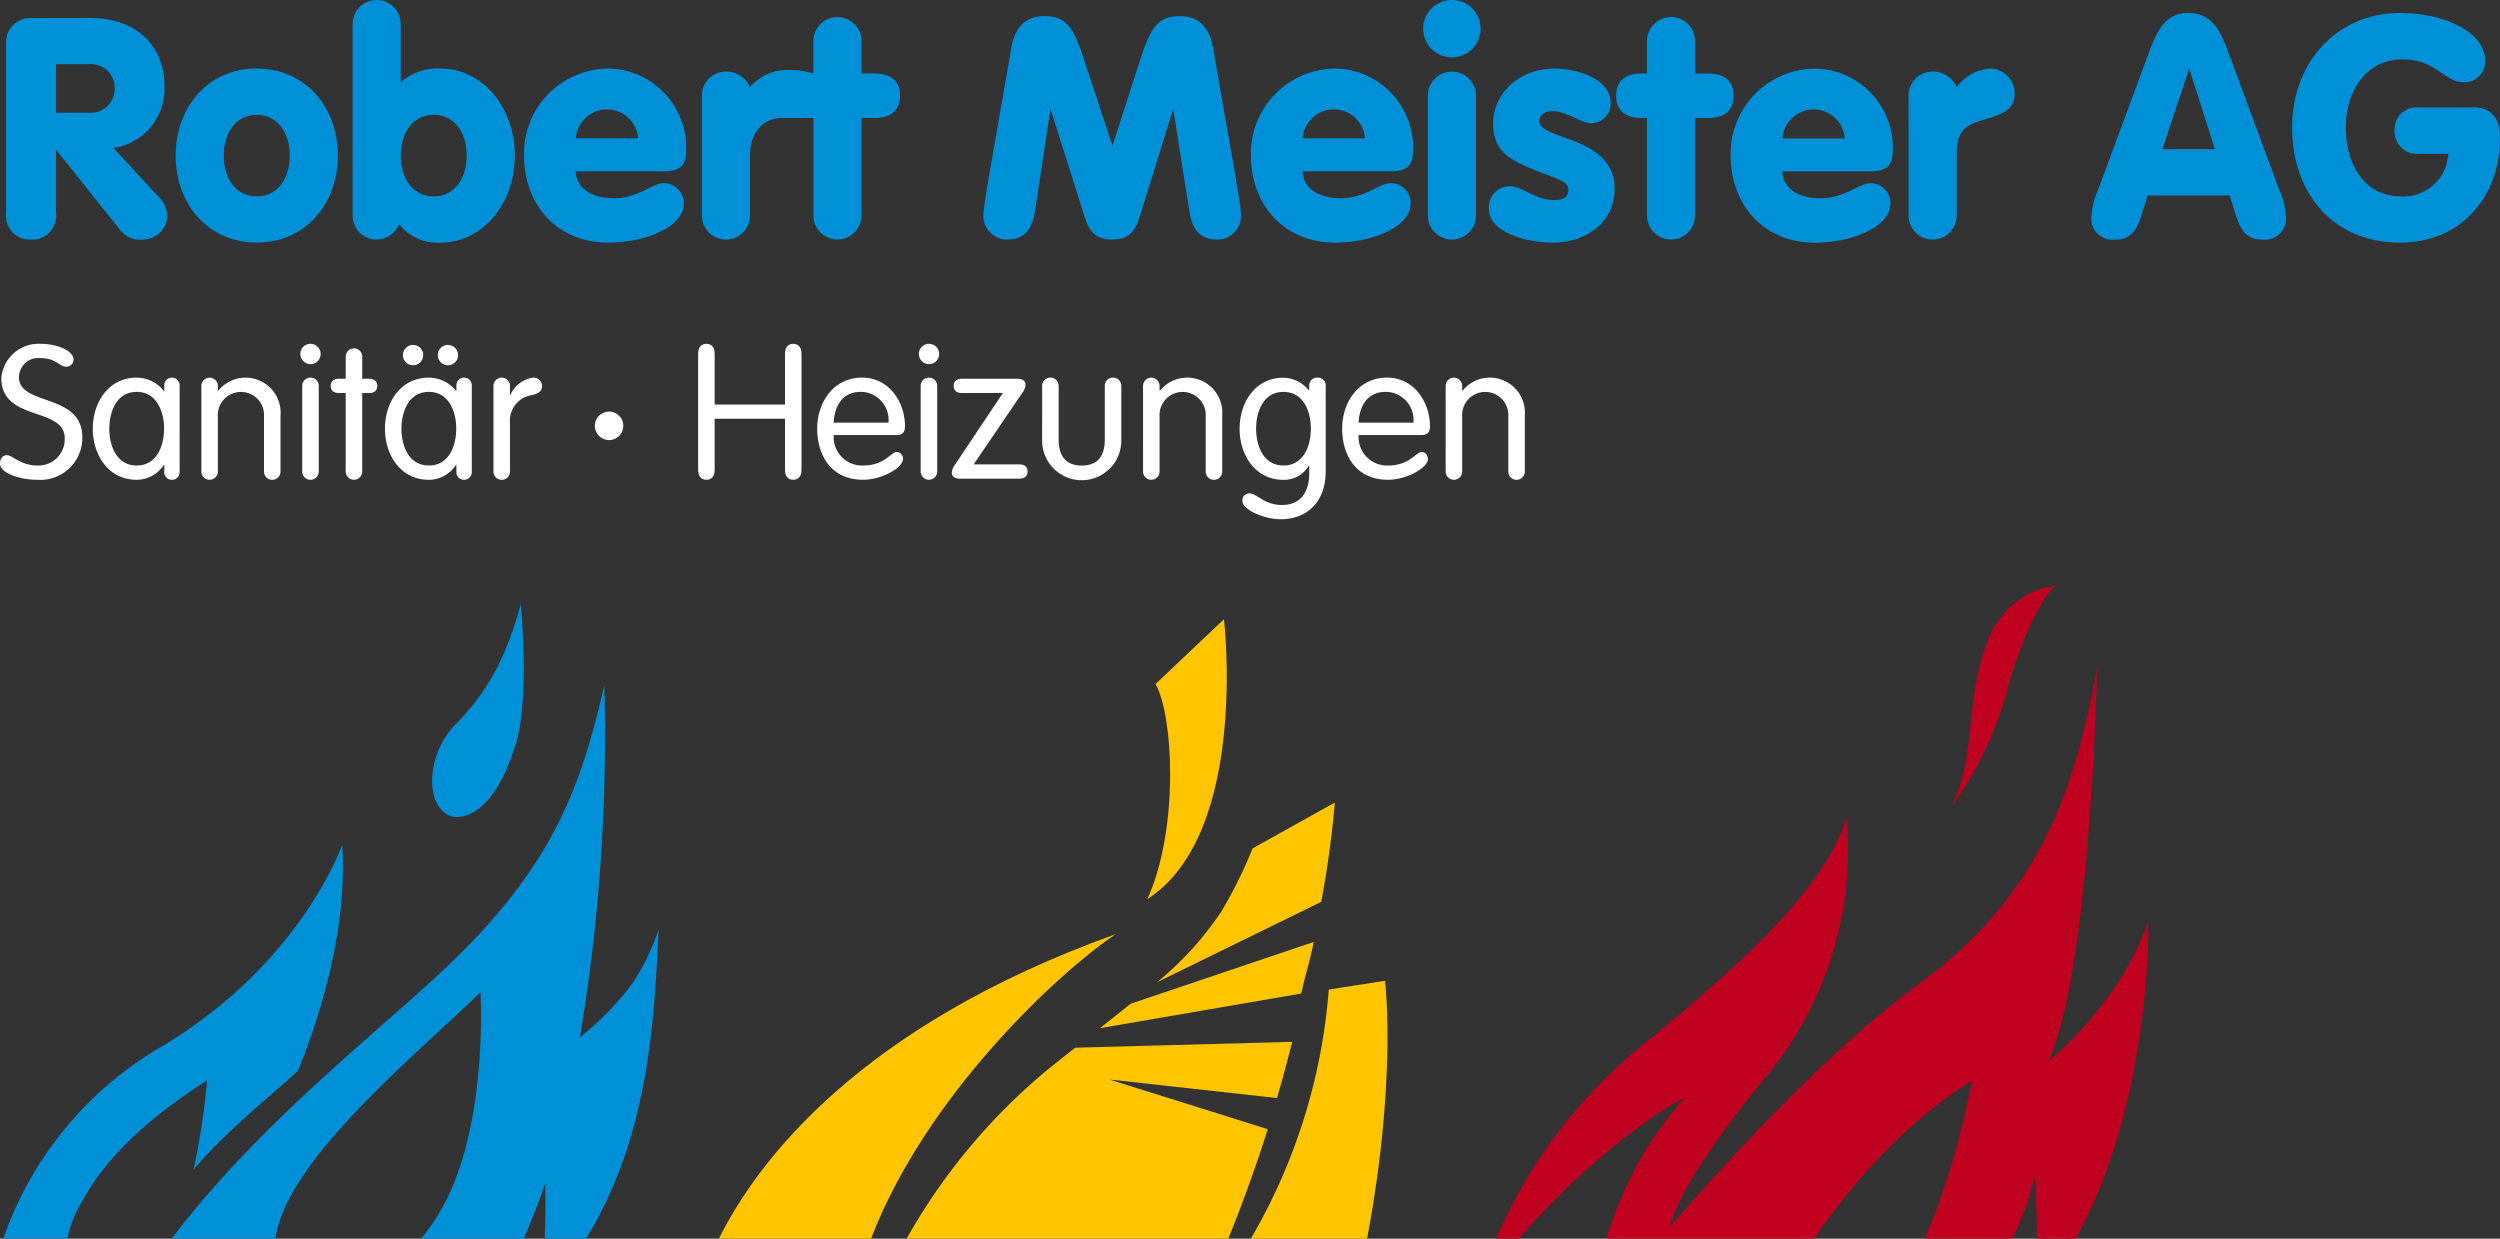
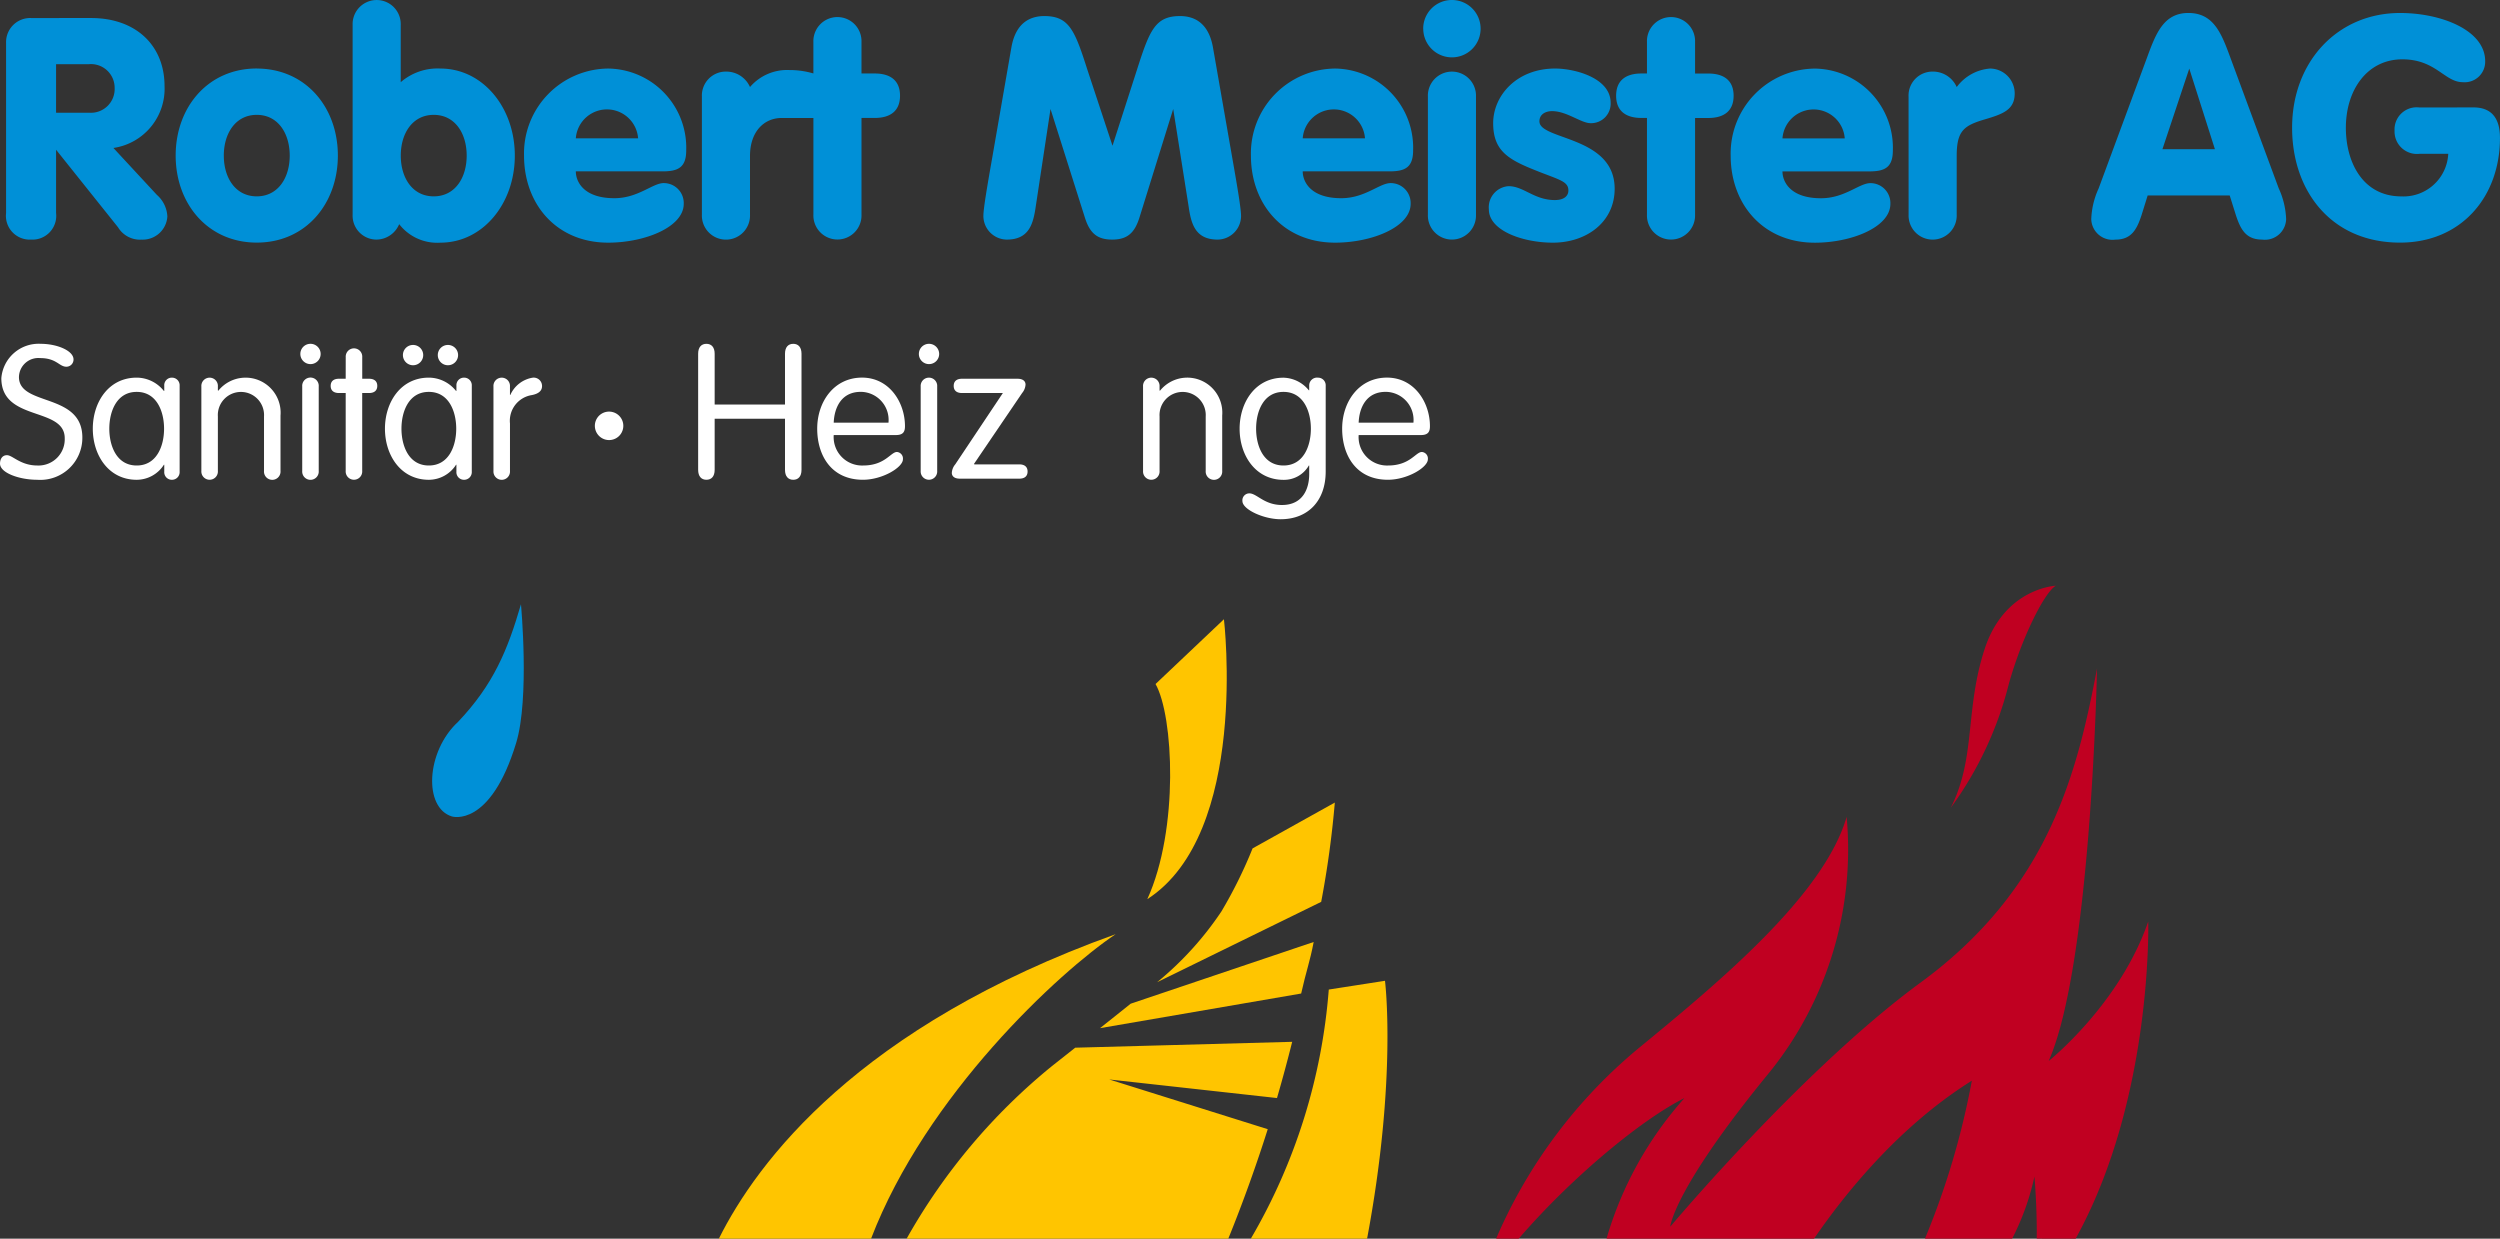
<svg xmlns="http://www.w3.org/2000/svg" width="220" height="109" viewBox="0 0 220 109">
  <rect x="0" y="0" width="220" height="109" fill="#333333" stroke="none" />
  <defs>
    <clipPath id="clip-path">
      <rect id="Прямоугольник_503" data-name="Прямоугольник 503" width="220" height="109" fill="#181e3a" />
    </clipPath>
  </defs>
  <g id="Сгруппировать_966" data-name="Сгруппировать 966" clip-path="url(#clip-path)">
    <path id="Контур_36188" data-name="Контур 36188" d="M6.47,99.632a.631.631,0,0,1-.627.644c-.643,0-.858-.76-2.31-.76a1.707,1.707,0,0,0-1.865,1.669c0,2.594,5.579,1.355,5.579,5.321a3.7,3.7,0,0,1-3.978,3.718c-1.552,0-3.268-.6-3.268-1.421,0-.4.2-.743.611-.743.5,0,1.188.908,2.674.908a2.31,2.31,0,0,0,2.41-2.4c0-2.793-5.578-1.438-5.578-5.288A3.292,3.292,0,0,1,3.582,98.26c1.453,0,2.888.612,2.888,1.372" transform="translate(0 -68.004)" fill="#fff" />
    <path id="Контур_36189" data-name="Контур 36189" d="M30.418,115.655c1.783,0,2.409-1.751,2.409-3.238s-.626-3.239-2.409-3.239-2.41,1.752-2.41,3.239.627,3.238,2.41,3.238m3.779.546a.674.674,0,0,1-.676.711.665.665,0,0,1-.677-.711v-.611h-.033a2.843,2.843,0,0,1-2.393,1.322c-2.476,0-3.862-2.165-3.862-4.495s1.386-4.494,3.862-4.494a3.065,3.065,0,0,1,2.393,1.173h.033v-.462a.665.665,0,0,1,.677-.71.673.673,0,0,1,.676.71Z" transform="translate(-18.389 -74.691)" fill="#fff" />
    <path id="Контур_36190" data-name="Контур 36190" d="M57.616,108.7a.728.728,0,1,1,1.453,0v.347l.033.033a3.083,3.083,0,0,1,5.479,2.181v4.874a.728.728,0,1,1-1.452,0v-4.792a2.034,2.034,0,1,0-4.06,0v4.792a.728.728,0,1,1-1.453,0Z" transform="translate(-39.896 -74.691)" fill="#fff" />
    <path id="Контур_36191" data-name="Контур 36191" d="M87.558,109.447a.728.728,0,1,1-1.452,0v-7.436a.728.728,0,1,1,1.452,0ZM86.833,98.26a.893.893,0,1,1-.892.892.887.887,0,0,1,.892-.892" transform="translate(-59.51 -68.004)" fill="#fff" />
    <path id="Контур_36192" data-name="Контур 36192" d="M95.95,100.325a.728.728,0,1,1,1.453,0v1.9H98c.479,0,.726.232.726.628s-.248.628-.726.628H97.4v6.857a.728.728,0,1,1-1.453,0v-6.857h-.595c-.479,0-.726-.232-.726-.628s.247-.628.726-.628h.595Z" transform="translate(-65.526 -68.895)" fill="#fff" />
    <path id="Контур_36193" data-name="Контур 36193" d="M115.68,98.583a.893.893,0,1,1-.892.893.888.888,0,0,1,.892-.893m-3.07,0a.893.893,0,1,1-.891.893.888.888,0,0,1,.891-.893M114,109.191c1.783,0,2.41-1.751,2.41-3.238s-.627-3.239-2.41-3.239-2.409,1.752-2.409,3.239.627,3.238,2.409,3.238m3.779.546a.674.674,0,0,1-.676.711.665.665,0,0,1-.677-.711v-.611h-.033A2.844,2.844,0,0,1,114,110.448c-2.476,0-3.862-2.165-3.862-4.495s1.386-4.494,3.862-4.494a3.066,3.066,0,0,1,2.394,1.173h.033v-.463a.665.665,0,0,1,.677-.71.673.673,0,0,1,.676.71Z" transform="translate(-76.262 -68.227)" fill="#fff" />
    <path id="Контур_36194" data-name="Контур 36194" d="M141.194,108.7a.728.728,0,1,1,1.453,0v.744h.033a2.609,2.609,0,0,1,1.982-1.52.738.738,0,0,1,.808.743c0,.413-.3.677-.907.793a2.289,2.289,0,0,0-1.915,2.5v4.18a.728.728,0,1,1-1.453,0Z" transform="translate(-97.77 -74.691)" fill="#fff" />
    <path id="Контур_36195" data-name="Контур 36195" d="M173.45,117.634a1.252,1.252,0,1,1-1.25,1.252,1.246,1.246,0,0,1,1.25-1.252" transform="translate(-119.852 -81.412)" fill="#fff" />
    <path id="Контур_36196" data-name="Контур 36196" d="M201.216,109.348c0,.578-.28.876-.726.876s-.727-.3-.727-.876V99.136c0-.578.281-.876.727-.876s.726.3.726.876V103.6h6.19V99.136c0-.578.28-.876.726-.876s.727.3.727.876v10.213c0,.578-.281.876-.727.876s-.726-.3-.726-.876v-4.495h-6.19Z" transform="translate(-138.326 -68.004)" fill="#fff" />
    <path id="Контур_36197" data-name="Контур 36197" d="M240.1,111.887a2.474,2.474,0,0,0-2.327-2.711c-1.8-.066-2.443,1.372-2.493,2.711Zm-4.82,1.09a2.5,2.5,0,0,0,2.591,2.677c1.931,0,2.426-1.19,2.971-1.19a.578.578,0,0,1,.528.645c0,.71-1.8,1.8-3.515,1.8-2.806,0-4.028-2.165-4.028-4.495,0-2.38,1.485-4.495,3.945-4.495,2.393,0,3.779,2.165,3.779,4.28,0,.512-.182.776-.809.776Z" transform="translate(-161.913 -74.69)" fill="#fff" />
-     <path id="Контур_36198" data-name="Контур 36198" d="M264.521,109.447a.728.728,0,1,1-1.453,0v-7.436a.728.728,0,1,1,1.453,0ZM263.8,98.26a.893.893,0,1,1-.891.892.887.887,0,0,1,.891-.892" transform="translate(-182.048 -68.004)" fill="#fff" />
+     <path id="Контур_36198" data-name="Контур 36198" d="M264.521,109.447a.728.728,0,1,1-1.453,0v-7.436a.728.728,0,1,1,1.453,0M263.8,98.26a.893.893,0,1,1-.891.892.887.887,0,0,1,.891-.892" transform="translate(-182.048 -68.004)" fill="#fff" />
    <path id="Контур_36199" data-name="Контур 36199" d="M278.287,115.777c.479,0,.726.231.726.628s-.247.628-.726.628h-5.232c-.561,0-.709-.281-.709-.512a1.271,1.271,0,0,1,.3-.744l4.192-6.28h-3.6c-.479,0-.726-.232-.726-.628s.247-.628.726-.628h4.885c.562,0,.71.281.71.513a1.273,1.273,0,0,1-.3.744l-4.242,6.246.05.034Z" transform="translate(-188.586 -74.911)" fill="#fff" />
-     <path id="Контур_36200" data-name="Контур 36200" d="M298.2,108.7a.728.728,0,1,1,1.452,0v4.66c0,1.5.66,2.3,2.03,2.3s2.03-.793,2.03-2.3V108.7a.728.728,0,1,1,1.452,0v4.709a3.483,3.483,0,1,1-6.965,0Z" transform="translate(-206.49 -74.691)" fill="#fff" />
    <path id="Контур_36201" data-name="Контур 36201" d="M327.061,108.7a.728.728,0,1,1,1.453,0v.347l.033.033a3.083,3.083,0,0,1,5.48,2.181v4.874a.728.728,0,1,1-1.452,0v-4.792a2.034,2.034,0,1,0-4.06,0v4.792a.728.728,0,1,1-1.453,0Z" transform="translate(-226.473 -74.691)" fill="#fff" />
    <path id="Контур_36202" data-name="Контур 36202" d="M358.55,115.655c1.783,0,2.41-1.751,2.41-3.238s-.627-3.239-2.41-3.239-2.409,1.751-2.409,3.239.627,3.238,2.409,3.238m3.714.529c0,2.611-1.585,4.2-3.961,4.2-1.5,0-3.367-.859-3.367-1.6a.611.611,0,0,1,.611-.677c.66,0,1.3,1.024,2.872,1.024,1.849,0,2.394-1.453,2.394-2.71v-.76h-.034a2.516,2.516,0,0,1-2.228,1.256c-2.476,0-3.862-2.165-3.862-4.494s1.386-4.495,3.862-4.495a2.97,2.97,0,0,1,2.228,1.107h.034v-.4a.691.691,0,0,1,.775-.71.673.673,0,0,1,.677.71Z" transform="translate(-245.603 -74.691)" fill="#fff" />
    <path id="Контур_36203" data-name="Контур 36203" d="M390.306,111.887a2.473,2.473,0,0,0-2.327-2.711c-1.8-.066-2.443,1.372-2.493,2.711Zm-4.82,1.09a2.5,2.5,0,0,0,2.591,2.677c1.931,0,2.426-1.19,2.971-1.19a.578.578,0,0,1,.528.645c0,.71-1.8,1.8-3.515,1.8-2.806,0-4.027-2.165-4.027-4.495,0-2.38,1.485-4.495,3.945-4.495,2.393,0,3.78,2.165,3.78,4.28,0,.512-.182.776-.809.776Z" transform="translate(-265.924 -74.69)" fill="#fff" />
-     <path id="Контур_36204" data-name="Контур 36204" d="M413.644,108.7a.728.728,0,1,1,1.453,0v.347l.033.033a3.083,3.083,0,0,1,5.48,2.181v4.874a.728.728,0,1,1-1.452,0v-4.792a2.034,2.034,0,1,0-4.06,0v4.792a.728.728,0,1,1-1.453,0Z" transform="translate(-286.427 -74.691)" fill="#fff" />
    <path id="Контур_36205" data-name="Контур 36205" d="M1.74,18.747a2.094,2.094,0,0,0,2.2,2.337,2.092,2.092,0,0,0,2.2-2.337V13.178L11.591,20a2.262,2.262,0,0,0,2.09,1.087,2.172,2.172,0,0,0,2.252-2.038,2.7,2.7,0,0,0-.923-1.9l-3.825-4.128a5.265,5.265,0,0,0,4.5-5.434c0-3.613-2.549-6-6.457-6H3.94a2.124,2.124,0,0,0-2.2,2.2Zm4.4-13.1h2.9a2.082,2.082,0,0,1,2.253,2.092A2.089,2.089,0,0,1,9.039,9.918h-2.9Zm17.662.38c-4.288,0-7.138,3.4-7.138,7.662s2.85,7.66,7.138,7.66,7.135-3.394,7.135-7.66S28.086,6.032,23.8,6.032m0,4.075c1.872,0,2.9,1.631,2.9,3.587s-1.031,3.585-2.9,3.585-2.9-1.629-2.9-3.585,1.032-3.587,2.9-3.587m8.436,8.777a2.105,2.105,0,0,0,2.117,2.2,2.189,2.189,0,0,0,1.98-1.359,4.223,4.223,0,0,0,3.636,1.629c3.69,0,6.54-3.394,6.54-7.66s-2.85-7.662-6.54-7.662a4.943,4.943,0,0,0-3.5,1.2V2.2a2.118,2.118,0,1,0-4.233,0Zm7.137-8.777c1.872,0,2.9,1.631,2.9,3.587s-1.03,3.585-2.9,3.585-2.9-1.629-2.9-3.585,1.031-3.587,2.9-3.587m20.157,4.972c1.356,0,2.062-.352,2.062-1.847a6.963,6.963,0,0,0-6.865-7.2,7.474,7.474,0,0,0-7.407,7.662c0,4.266,2.848,7.66,7.407,7.66,3.2,0,6.647-1.358,6.647-3.423a1.756,1.756,0,0,0-1.763-1.819c-.977,0-2.253,1.33-4.342,1.33-2.713,0-3.392-1.466-3.392-2.363Zm-7.653-2.906a2.748,2.748,0,0,1,5.481,0Zm36.6,1.956c-.353,2.009-.734,4.21-.734,4.862A2.081,2.081,0,0,0,89.8,21.084c1.981,0,2.332-1.413,2.55-2.908l1.3-8.585,3.01,9.51c.435,1.411,1.087,1.983,2.416,1.983s1.981-.572,2.415-1.983l2.957-9.51,1.357,8.585c.217,1.495.569,2.908,2.551,2.908a2.081,2.081,0,0,0,2.062-2.092c0-.652-.38-2.853-.732-4.862l-1.738-9.944c-.407-2.31-1.79-2.772-2.9-2.772-2.2,0-2.687,1.277-3.8,4.755l-2.143,6.656-2.2-6.656c-1.113-3.478-1.6-4.755-3.8-4.755-1.111,0-2.5.462-2.9,2.772Zm35.02.95c1.357,0,2.062-.352,2.062-1.847a6.963,6.963,0,0,0-6.865-7.2,7.474,7.474,0,0,0-7.408,7.662c0,4.266,2.848,7.66,7.408,7.66,3.2,0,6.648-1.358,6.648-3.423a1.757,1.757,0,0,0-1.763-1.819c-.977,0-2.253,1.33-4.343,1.33-2.713,0-3.392-1.466-3.392-2.363Zm-7.653-2.906a2.748,2.748,0,0,1,5.481,0Zm11.015,6.711a2.118,2.118,0,1,0,4.233,0V8.5a2.118,2.118,0,1,0-4.233,0Zm-.408-16.356A2.524,2.524,0,1,0,128.97,0a2.519,2.519,0,0,0-2.523,2.528m5.777,15.894c0,1.875,2.984,2.933,5.642,2.933,2.9,0,5.429-1.765,5.429-4.752,0-4.647-6.621-4.266-6.621-5.923,0-.624.542-.9,1.113-.9,1.3,0,2.549,1.06,3.392,1.06a1.719,1.719,0,0,0,1.763-1.793c0-2.2-3.174-3.016-4.885-3.016-3.392,0-5.453,2.392-5.453,4.809,0,2.282,1.166,3.1,3.337,3.993,2.361.978,3.282,1.06,3.282,1.93,0,.435-.325.842-1.193.842-1.817,0-2.742-1.222-4.07-1.222a1.867,1.867,0,0,0-1.736,2.038m13.914.462a2.118,2.118,0,1,0,4.233,0v-8.5h1.166c1.357,0,2.226-.6,2.226-1.956s-.869-1.956-2.226-1.956h-1.166V3.7a2.118,2.118,0,1,0-4.233,0V6.467h-.489c-1.356,0-2.224.6-2.224,1.956s.868,1.956,2.224,1.956h.489Zm19.577-3.8c1.356,0,2.061-.352,2.061-1.847a6.962,6.962,0,0,0-6.865-7.2,7.475,7.475,0,0,0-7.407,7.662c0,4.266,2.848,7.66,7.407,7.66,3.2,0,6.648-1.358,6.648-3.423a1.756,1.756,0,0,0-1.763-1.819c-.977,0-2.252,1.33-4.342,1.33-2.714,0-3.392-1.466-3.392-2.363Zm-7.653-2.906a2.748,2.748,0,0,1,5.481,0Zm11.1,6.711a2.118,2.118,0,1,0,4.233,0V13.72c0-2.173.6-2.662,2.442-3.205,1.548-.461,2.661-.815,2.661-2.283a2.184,2.184,0,0,0-2.171-2.2,4.038,4.038,0,0,0-2.931,1.63A2.282,2.282,0,0,0,171.275,6.3a2.106,2.106,0,0,0-2.117,2.2Zm16.724-2.31a7.035,7.035,0,0,0-.65,2.716,1.87,1.87,0,0,0,2.116,1.794c1.438,0,1.9-.923,2.306-2.147L190.2,17.2h7.219l.544,1.737c.406,1.224.867,2.147,2.306,2.147a1.87,1.87,0,0,0,2.116-1.794,7.059,7.059,0,0,0-.652-2.716L197.5,5.135c-.787-2.146-1.465-3.993-3.718-3.993-2.2,0-2.876,1.847-3.663,3.993Zm10.23-3.451H191.5l2.361-7.091Zm18.01-3.667a1.946,1.946,0,0,0-2.2,2.038,1.972,1.972,0,0,0,2.2,2.037h2.525a3.944,3.944,0,0,1-4.125,3.748c-3.42,0-4.885-3.042-4.885-6.031,0-3.367,1.9-6.031,4.966-6.031,2.957,0,3.718,2.011,5.32,2.011A1.806,1.806,0,0,0,219.9,5.379c0-2.715-3.854-4.236-7.49-4.236-5.454,0-9.5,4.236-9.5,10.1,0,5.543,3.42,10.107,9.5,10.107,5.374,0,8.792-4.02,8.792-9.209,0-1.82-.814-2.689-2.334-2.689ZM72.784,18.883v-8.5l-2.813,0c-1.506.008-2.766,1.171-2.766,3.344v5.163a2.118,2.118,0,1,1-4.233,0V8.5a2.105,2.105,0,0,1,2.116-2.2,2.284,2.284,0,0,1,2.117,1.358,4.3,4.3,0,0,1,3.469-1.494,7.386,7.386,0,0,1,2.109.3V3.7a2.118,2.118,0,1,1,4.233,0V6.467h1.166c1.356,0,2.225.6,2.225,1.956s-.869,1.956-2.225,1.956H77.017v8.5a2.118,2.118,0,1,1-4.233,0" transform="translate(-1.205)" fill="#0090d7" />
    <path id="Контур_36206" data-name="Контур 36206" d="M571.065,172.674a31.433,31.433,0,0,0,5.133-10.936c1.126-4.029,3.13-8.058,4.132-8.634,0,0-4.507.192-6.26,5.564s-.751,9.593-3,14.006" transform="translate(-399.42 -101.559)" fill="#c00021" />
    <path id="Контур_36207" data-name="Контур 36207" d="M387.139,161.05l-6.018,5.7c1.585,2.78,2.084,12.772-.724,18.932,8.984-5.79,6.743-24.631,6.743-24.631" transform="translate(-279.434 -106.556)" fill="#ffc500" />
    <path id="Контур_36208" data-name="Контур 36208" d="M369.192,245.152l17.694-3.047c.434-1.955.777-2.813,1.1-4.536L371.884,243c-.795.639-1.679,1.347-2.692,2.148" transform="translate(-272.383 -154.675)" fill="#ffc500" />
    <path id="Контур_36209" data-name="Контур 36209" d="M382.726,220.324l14.438-7.071a85.516,85.516,0,0,0,1.2-8.739l-7.237,4.033a40.075,40.075,0,0,1-2.742,5.546,28.534,28.534,0,0,1-5.659,6.231" transform="translate(-280.9 -133.888)" fill="#ffc500" />
    <path id="Контур_36210" data-name="Контур 36210" d="M218.021,169.706c1.2-3.926.425-12.209.425-12.209-1.171,4.024-2.41,7.051-5.525,10.336-2.846,2.617-3.057,7.578-.546,8.338,0,0,3.359,1.049,5.646-6.465" transform="translate(-172.601 -104.321)" fill="#0090d7" />
-     <path id="Контур_36211" data-name="Контур 36211" d="M157.915,225.441c1-6.88,12.029-15.856,18.044-21.677,0,0,.8,12.861-4.041,20.071-.39.581-.776,1.112-1.156,1.606h9c.675-1.527,1.313-3.144,1.894-4.849.043,1.173.017,3.033-.034,4.849h3.638c5.472-8.951,6-18.98,6.38-27.214a20.375,20.375,0,0,1-2.277,4.71,25.714,25.714,0,0,1-4.65,4.783,159.91,159.91,0,0,0,2.146-30.951c-2.049,8.722-4.325,15.7-13.888,24.772-6.142,5.827-16.415,13.671-24.187,23.9Z" transform="translate(-133.679 -116.441)" fill="#0090d7" />
-     <path id="Контур_36212" data-name="Контур 36212" d="M114.477,249.168a10.725,10.725,0,0,1,1.384-3.425c2.261-4.06,6.045-7.375,10.913-10.5a63.387,63.387,0,0,1-1.2,7.876c2.7-3.315,7.689-7.242,9.2-8.734,1.816-4.482,4.375-12.183,3.893-19.89,0,0-3.6,10.527-16.115,17.9a31.453,31.453,0,0,0-13.709,16.766Z" transform="translate(-108.549 -140.168)" fill="#0090d7" />
    <path id="Контур_36213" data-name="Контур 36213" d="M292.088,262.509c4.859-12.653,16.54-23.452,21.524-26.793-22.665,8.13-31.557,20.054-34.916,26.793Z" transform="translate(-215.434 -153.509)" fill="#ffc500" />
    <path id="Контур_36214" data-name="Контур 36214" d="M415.2,269.462c2.657-14.15,1.575-22.69,1.575-22.69l-4.947.77a51.178,51.178,0,0,1-6.858,21.92Z" transform="translate(-294.896 -160.462)" fill="#ffc500" />
    <path id="Контур_36215" data-name="Контур 36215" d="M351.577,278.561c1.331-3.267,2.545-6.7,3.471-9.632L341.1,264.554l14.762,1.635c.488-1.677.933-3.332,1.338-4.948l-19.093.517-2.05,1.62a53.043,53.043,0,0,0-12.785,15.183Z" transform="translate(-243.487 -169.561)" fill="#ffc500" />
    <path id="Контур_36216" data-name="Контур 36216" d="M465.194,222.91c4.661-5.415,10.84-10.505,14.583-12.369a31.875,31.875,0,0,0-6.859,12.369H491.18c2.9-4.221,7.616-9.973,13.885-13.9a68.977,68.977,0,0,1-4.125,13.9h7.673a22.248,22.248,0,0,0,1.96-5.462s.24,2.637.2,5.462H514.2C521,210.6,520.588,195,520.588,195c-2.5,7.291-8.764,12.28-8.764,12.28,3.756-8.442,4.257-34.535,4.257-34.535-1.752,9.21-4.257,19.378-15.524,27.628-10.365,7.589-22.034,21.488-22.034,21.488s.251-3.261,8.763-13.622a31.233,31.233,0,0,0,6.76-22.447c-2,6.907-11.267,14.581-18.277,20.337A44.647,44.647,0,0,0,463.2,222.91Z" transform="translate(-331.543 -113.91)" fill="#c00021" />
  </g>
</svg>